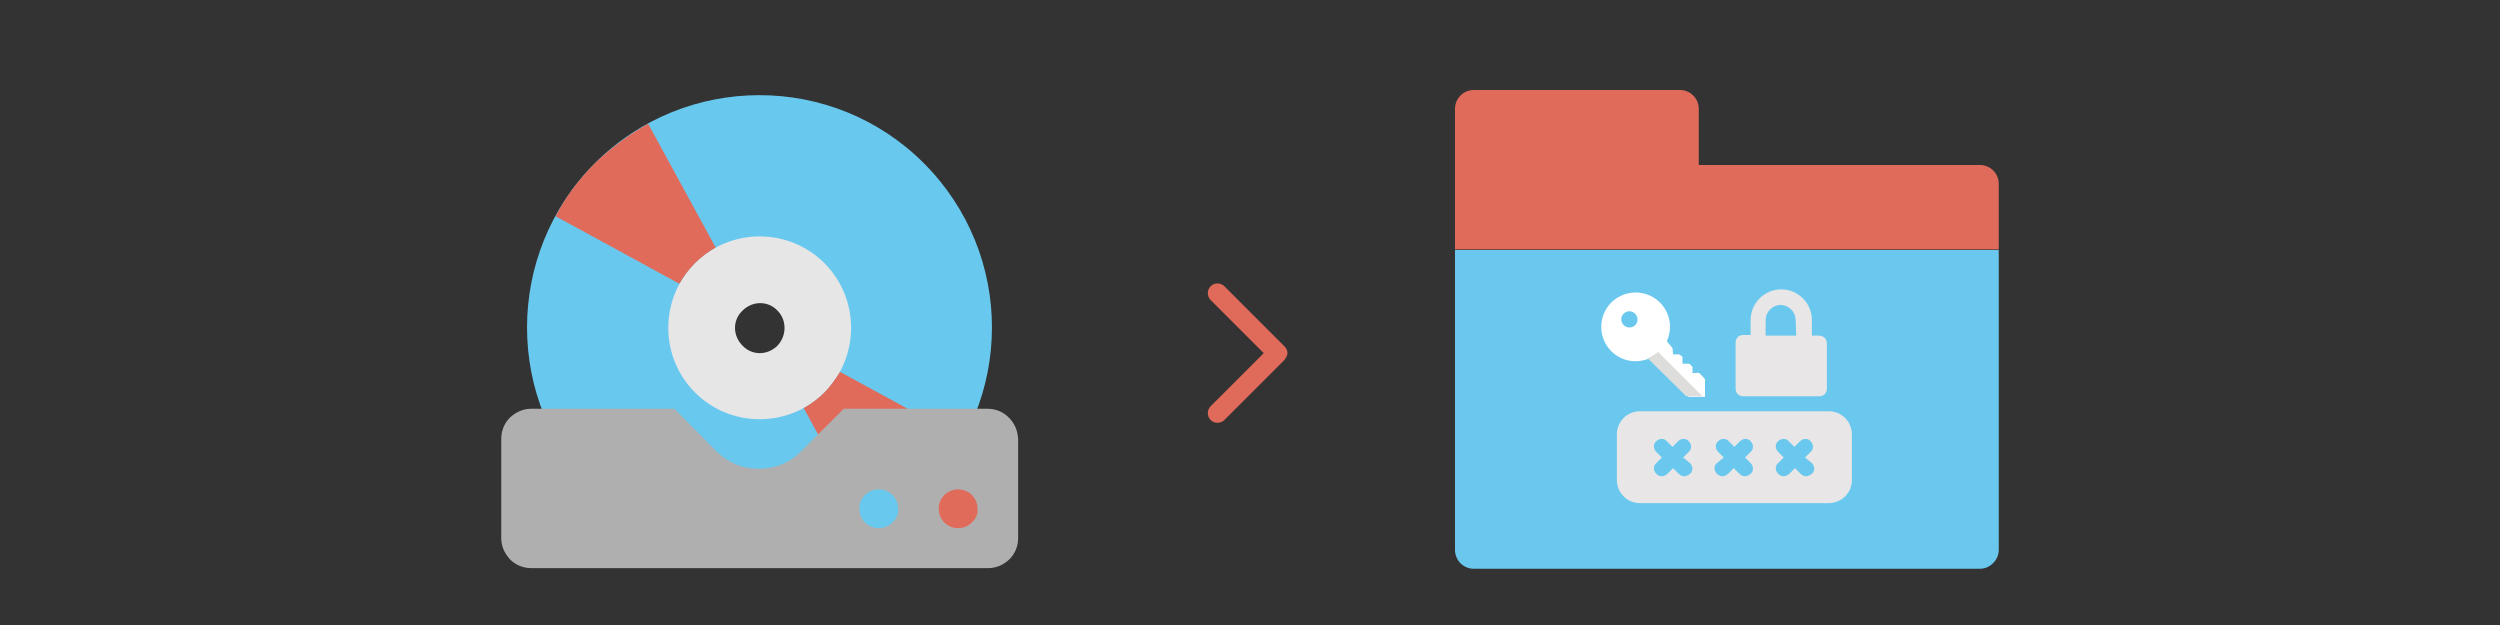
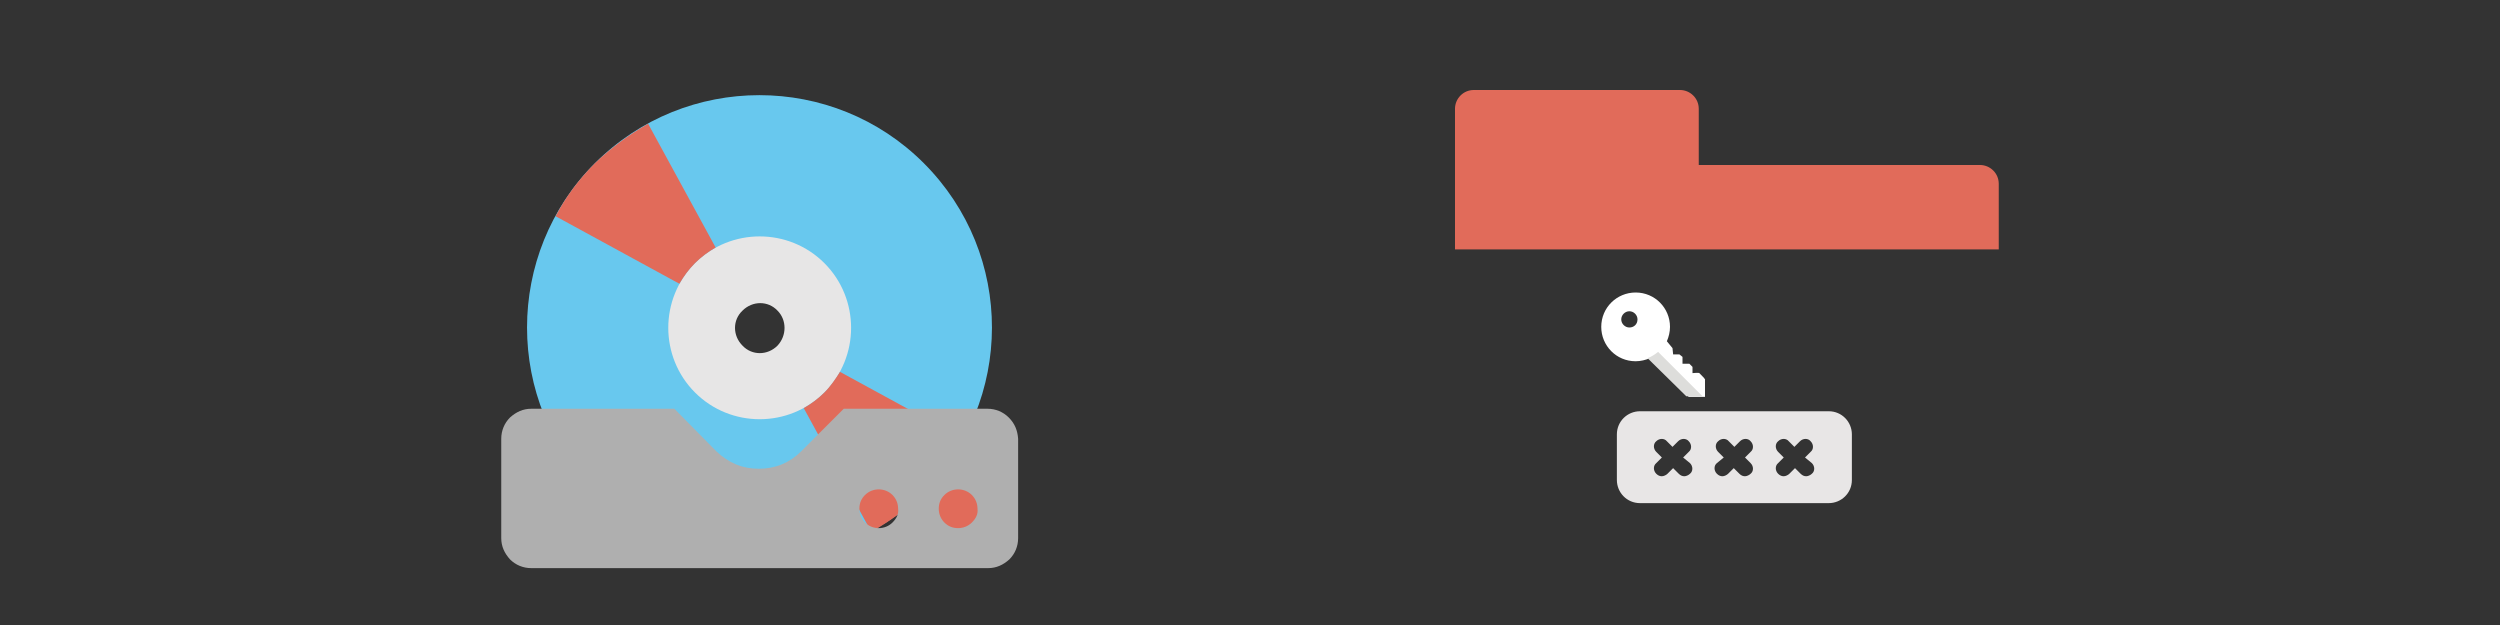
<svg xmlns="http://www.w3.org/2000/svg" version="1.1" x="0px" y="0px" viewBox="0 0 400 100" style="enable-background:new 0 0 400 100;" xml:space="preserve">
  <rect x="0" y="0" width="400" height="100" fill="#333333" stroke="none" />
  <style type="text/css">
	.st0{fill:#68C8EE;}
	.st1{fill:#E7E6E6;}
	.st2{fill:#E16B5A;}
	.st3{fill:#AFAFAF;}
	.st4{fill:#6AC8EE;}
	.st5{fill:#E8E6E6;}
	.st6{fill:#FFFFFF;}
	.st7{fill:#DDDDDB;}
</style>
  <g id="Слой_6">
</g>
  <g id="Слой_2__x28_копия_x29_">
</g>
  <g id="Слой_5">
</g>
  <g id="Слой_7">
</g>
  <g id="Слой_7__x28_копия_x29_">
    <path class="st0" d="M147.8,26.1c-14.5-14.5-38.1-14.5-52.6,0s-14.5,38.1,0,52.6s38.1,14.5,52.6,0S162.4,40.7,147.8,26.1z    M128.1,59c-3.6,3.6-9.5,3.6-13.2,0c-3.6-3.6-3.6-9.5,0-13.2c3.6-3.6,9.5-3.6,13.2,0C131.7,49.5,131.7,55.4,128.1,59z" />
    <path class="st1" d="M131.9,42.1c-5.7-5.7-15-5.7-20.7,0c-5.7,5.7-5.7,15,0,20.7c5.7,5.7,15,5.7,20.7,0   C137.6,57.1,137.6,47.8,131.9,42.1z M124.4,55.3c-1.6,1.6-4.1,1.6-5.6,0c-1.6-1.6-1.6-4.1,0-5.6c1.6-1.6,4.1-1.6,5.6,0   C125.9,51.2,125.9,53.7,124.4,55.3z" />
    <g>
      <path class="st2" d="M131.9,62.8c-1,1-2.1,1.8-3.3,2.5l10.8,19.8c3-1.7,5.9-3.8,8.5-6.3c2.6-2.6,4.7-5.4,6.3-8.5l-19.8-10.8    C133.7,60.6,132.9,61.8,131.9,62.8z" />
      <path class="st2" d="M111.2,42.1c1-1,2.1-1.8,3.3-2.5l-10.8-19.8c-3,1.7-5.9,3.8-8.5,6.3c-2.6,2.6-4.7,5.4-6.3,8.5l19.8,10.8    C109.4,44.2,110.2,43.1,111.2,42.1z" />
    </g>
  </g>
  <g id="Слой_10">
    <g id="Слой_11">
-       <path class="st0" d="M140.3,86L140.3,86c-2.9,0-5.3-2.4-5.3-5.3v0c0-2.9,2.4-5.3,5.3-5.3l0,0c2.9,0,5.3,2.4,5.3,5.3v0    C145.6,83.6,143.2,86,140.3,86z" />
-     </g>
+       </g>
    <g id="Слой_11__x28_копия_x29_">
      <path class="st2" d="M153.3,86L153.3,86c-2.9,0-5.3-2.4-5.3-5.3v0c0-2.9,2.4-5.3,5.3-5.3l0,0c2.9,0,5.3,2.4,5.3,5.3v0    C158.6,83.6,156.2,86,153.3,86z" />
    </g>
    <path class="st3" d="M161.4,66.8c-0.9-0.9-2.1-1.4-3.4-1.4h-23l-6.8,6.8c-1.9,1.9-4.2,2.8-6.8,2.8c-2.6,0-4.8-0.9-6.8-2.8l-6.7-6.8   H85c-1.3,0-2.4,0.5-3.4,1.4c-0.9,0.9-1.4,2.1-1.4,3.4v15.9c0,1.3,0.5,2.4,1.4,3.4c0.9,0.9,2.1,1.4,3.4,1.4h73.1   c1.3,0,2.4-0.5,3.4-1.4c0.9-0.9,1.4-2.1,1.4-3.4V70.2C162.8,68.9,162.4,67.8,161.4,66.8z M142.8,83.6c-0.6,0.6-1.4,0.9-2.2,0.9   s-1.6-0.3-2.2-0.9c-0.6-0.6-0.9-1.4-0.9-2.2c0-0.9,0.3-1.6,0.9-2.2c0.6-0.6,1.4-0.9,2.2-0.9s1.6,0.3,2.2,0.9   c0.6,0.6,0.9,1.4,0.9,2.2C143.8,82.2,143.5,82.9,142.8,83.6z M155.5,83.6c-0.6,0.6-1.4,0.9-2.2,0.9c-0.9,0-1.6-0.3-2.2-0.9   c-0.6-0.6-0.9-1.4-0.9-2.2c0-0.9,0.3-1.6,0.9-2.2c0.6-0.6,1.4-0.9,2.2-0.9s1.6,0.3,2.2,0.9c0.6,0.6,0.9,1.4,0.9,2.2   C156.5,82.2,156.2,82.9,155.5,83.6z" />
  </g>
  <g id="Слой_9">
    <g id="Слой_1__x28_копия_x29_">
-       <path class="st4" d="M316.8,91h-81c-1.7,0-3-1.4-3-3V40h87v48C319.8,89.6,318.4,91,316.8,91z" />
      <path class="st2" d="M271.8,26.4v-9c0-1.7-1.4-3-3-3h-33c-1.7,0-3,1.4-3,3v7.5v15h87V29.4c0-1.7-1.4-3-3-3H271.8z" />
      <g>
        <g>
          <path class="st5" d="M292.6,65.8h-30.2c-2,0-3.7,1.6-3.7,3.7v7.3c0,2,1.6,3.7,3.7,3.7h30.2c2,0,3.7-1.6,3.7-3.7v-7.3      C296.3,67.5,294.7,65.8,292.6,65.8z M270.4,74.1c0.5,0.5,0.5,1.3,0,1.7c-0.2,0.2-0.6,0.4-0.9,0.4s-0.6-0.1-0.9-0.4l-0.9-0.9      l-0.9,0.9c-0.2,0.2-0.6,0.4-0.9,0.4s-0.6-0.1-0.9-0.4c-0.5-0.5-0.5-1.3,0-1.7l0.9-0.9l-0.9-0.9c-0.5-0.5-0.5-1.3,0-1.7      c0.5-0.5,1.3-0.5,1.7,0l0.9,0.9l0.9-0.9c0.5-0.5,1.3-0.5,1.7,0c0.5,0.5,0.5,1.3,0,1.7l-0.9,0.9L270.4,74.1z M280.1,74.1      c0.5,0.5,0.5,1.3,0,1.7c-0.2,0.2-0.6,0.4-0.9,0.4s-0.6-0.1-0.9-0.4l-0.9-0.9l-0.9,0.9c-0.2,0.2-0.6,0.4-0.9,0.4      s-0.6-0.1-0.9-0.4c-0.5-0.5-0.5-1.3,0-1.7l1.1-0.9l-0.9-0.9c-0.5-0.5-0.5-1.3,0-1.7c0.5-0.5,1.3-0.5,1.7,0l0.9,0.9l0.9-0.9      c0.5-0.5,1.3-0.5,1.7,0c0.5,0.5,0.5,1.3,0,1.7l-0.9,0.9L280.1,74.1z M289.9,74.1c0.5,0.5,0.5,1.3,0,1.7      c-0.2,0.2-0.6,0.4-0.9,0.4s-0.6-0.1-0.9-0.4l-0.9-0.9l-0.9,0.9c-0.2,0.2-0.6,0.4-0.9,0.4s-0.6-0.1-0.9-0.4      c-0.5-0.5-0.5-1.3,0-1.7l0.9-0.9l-0.9-0.9c-0.5-0.5-0.5-1.3,0-1.7c0.5-0.5,1.3-0.5,1.7,0l0.9,0.9l0.9-0.9c0.5-0.5,1.3-0.5,1.7,0      c0.5,0.5,0.5,1.3,0,1.7l-0.9,0.9L289.9,74.1z" />
        </g>
      </g>
      <g>
        <g>
-           <path class="st5" d="M291.1,53.7h-1.2v-2.5c0-2.7-2.2-4.9-4.9-4.9c-2.7,0-4.9,2.2-4.9,4.9v2.4h-1.2c-0.7,0-1.2,0.5-1.2,1.2v7.4      c0,0.7,0.5,1.2,1.2,1.2h12.2c0.7,0,1.2-0.5,1.2-1.2v-7.3C292.3,54.2,291.7,53.7,291.1,53.7z M287.4,53.7h-4.9v-2.5      c0-1.3,1.1-2.4,2.4-2.4s2.4,1.1,2.4,2.4L287.4,53.7L287.4,53.7z" />
-         </g>
+           </g>
      </g>
    </g>
    <g id="Слой_2__x28_копия_x29__1_">
      <g>
-         <path class="st2" d="M205.5,57.6l-9.6,9.6c-0.6,0.6-1.6,0.6-2.2,0s-0.6-1.6,0-2.2l8.5-8.5l-8.5-8.5c-0.6-0.6-0.6-1.6,0-2.2     s1.6-0.6,2.2,0l9.6,9.6c0.3,0.3,0.5,0.7,0.5,1.1C206,56.8,205.8,57.2,205.5,57.6z" />
-       </g>
+         </g>
    </g>
  </g>
  <g id="Слой_8">
    <g>
      <path class="st6" d="M271.9,59.7c-0.1-0.1-1.1,0-1.1,0l0-1l-0.5-0.5l-1.1,0l0,0l0,0c0,0,0-1.1,0-1.1l-0.5-0.4c0,0-1,0-1,0l-0.1-1    l-0.9-1.1c0.3-0.7,0.5-1.5,0.5-2.3c0-3-2.4-5.5-5.5-5.5c-3,0-5.5,2.4-5.5,5.5c0,3,2.4,5.5,5.5,5.5c0.8,0,1.6-0.2,2.3-0.5l6.2,6.2    c0,0,2.6,0,2.6,0l0-2.7C272.9,60.7,272.5,60.3,271.9,59.7z M260.7,52.4c-0.7,0-1.3-0.6-1.3-1.3s0.6-1.3,1.3-1.3s1.3,0.6,1.3,1.3    C262,51.9,261.4,52.4,260.7,52.4z" />
      <path class="st7" d="M265.3,56.3c-0.5,0.4-1.1,0.8-1.7,1l6.2,6.1h2.6L265.3,56.3z" />
    </g>
    <g>
	</g>
    <g>
	</g>
    <g>
	</g>
    <g>
	</g>
    <g>
	</g>
    <g>
	</g>
  </g>
</svg>